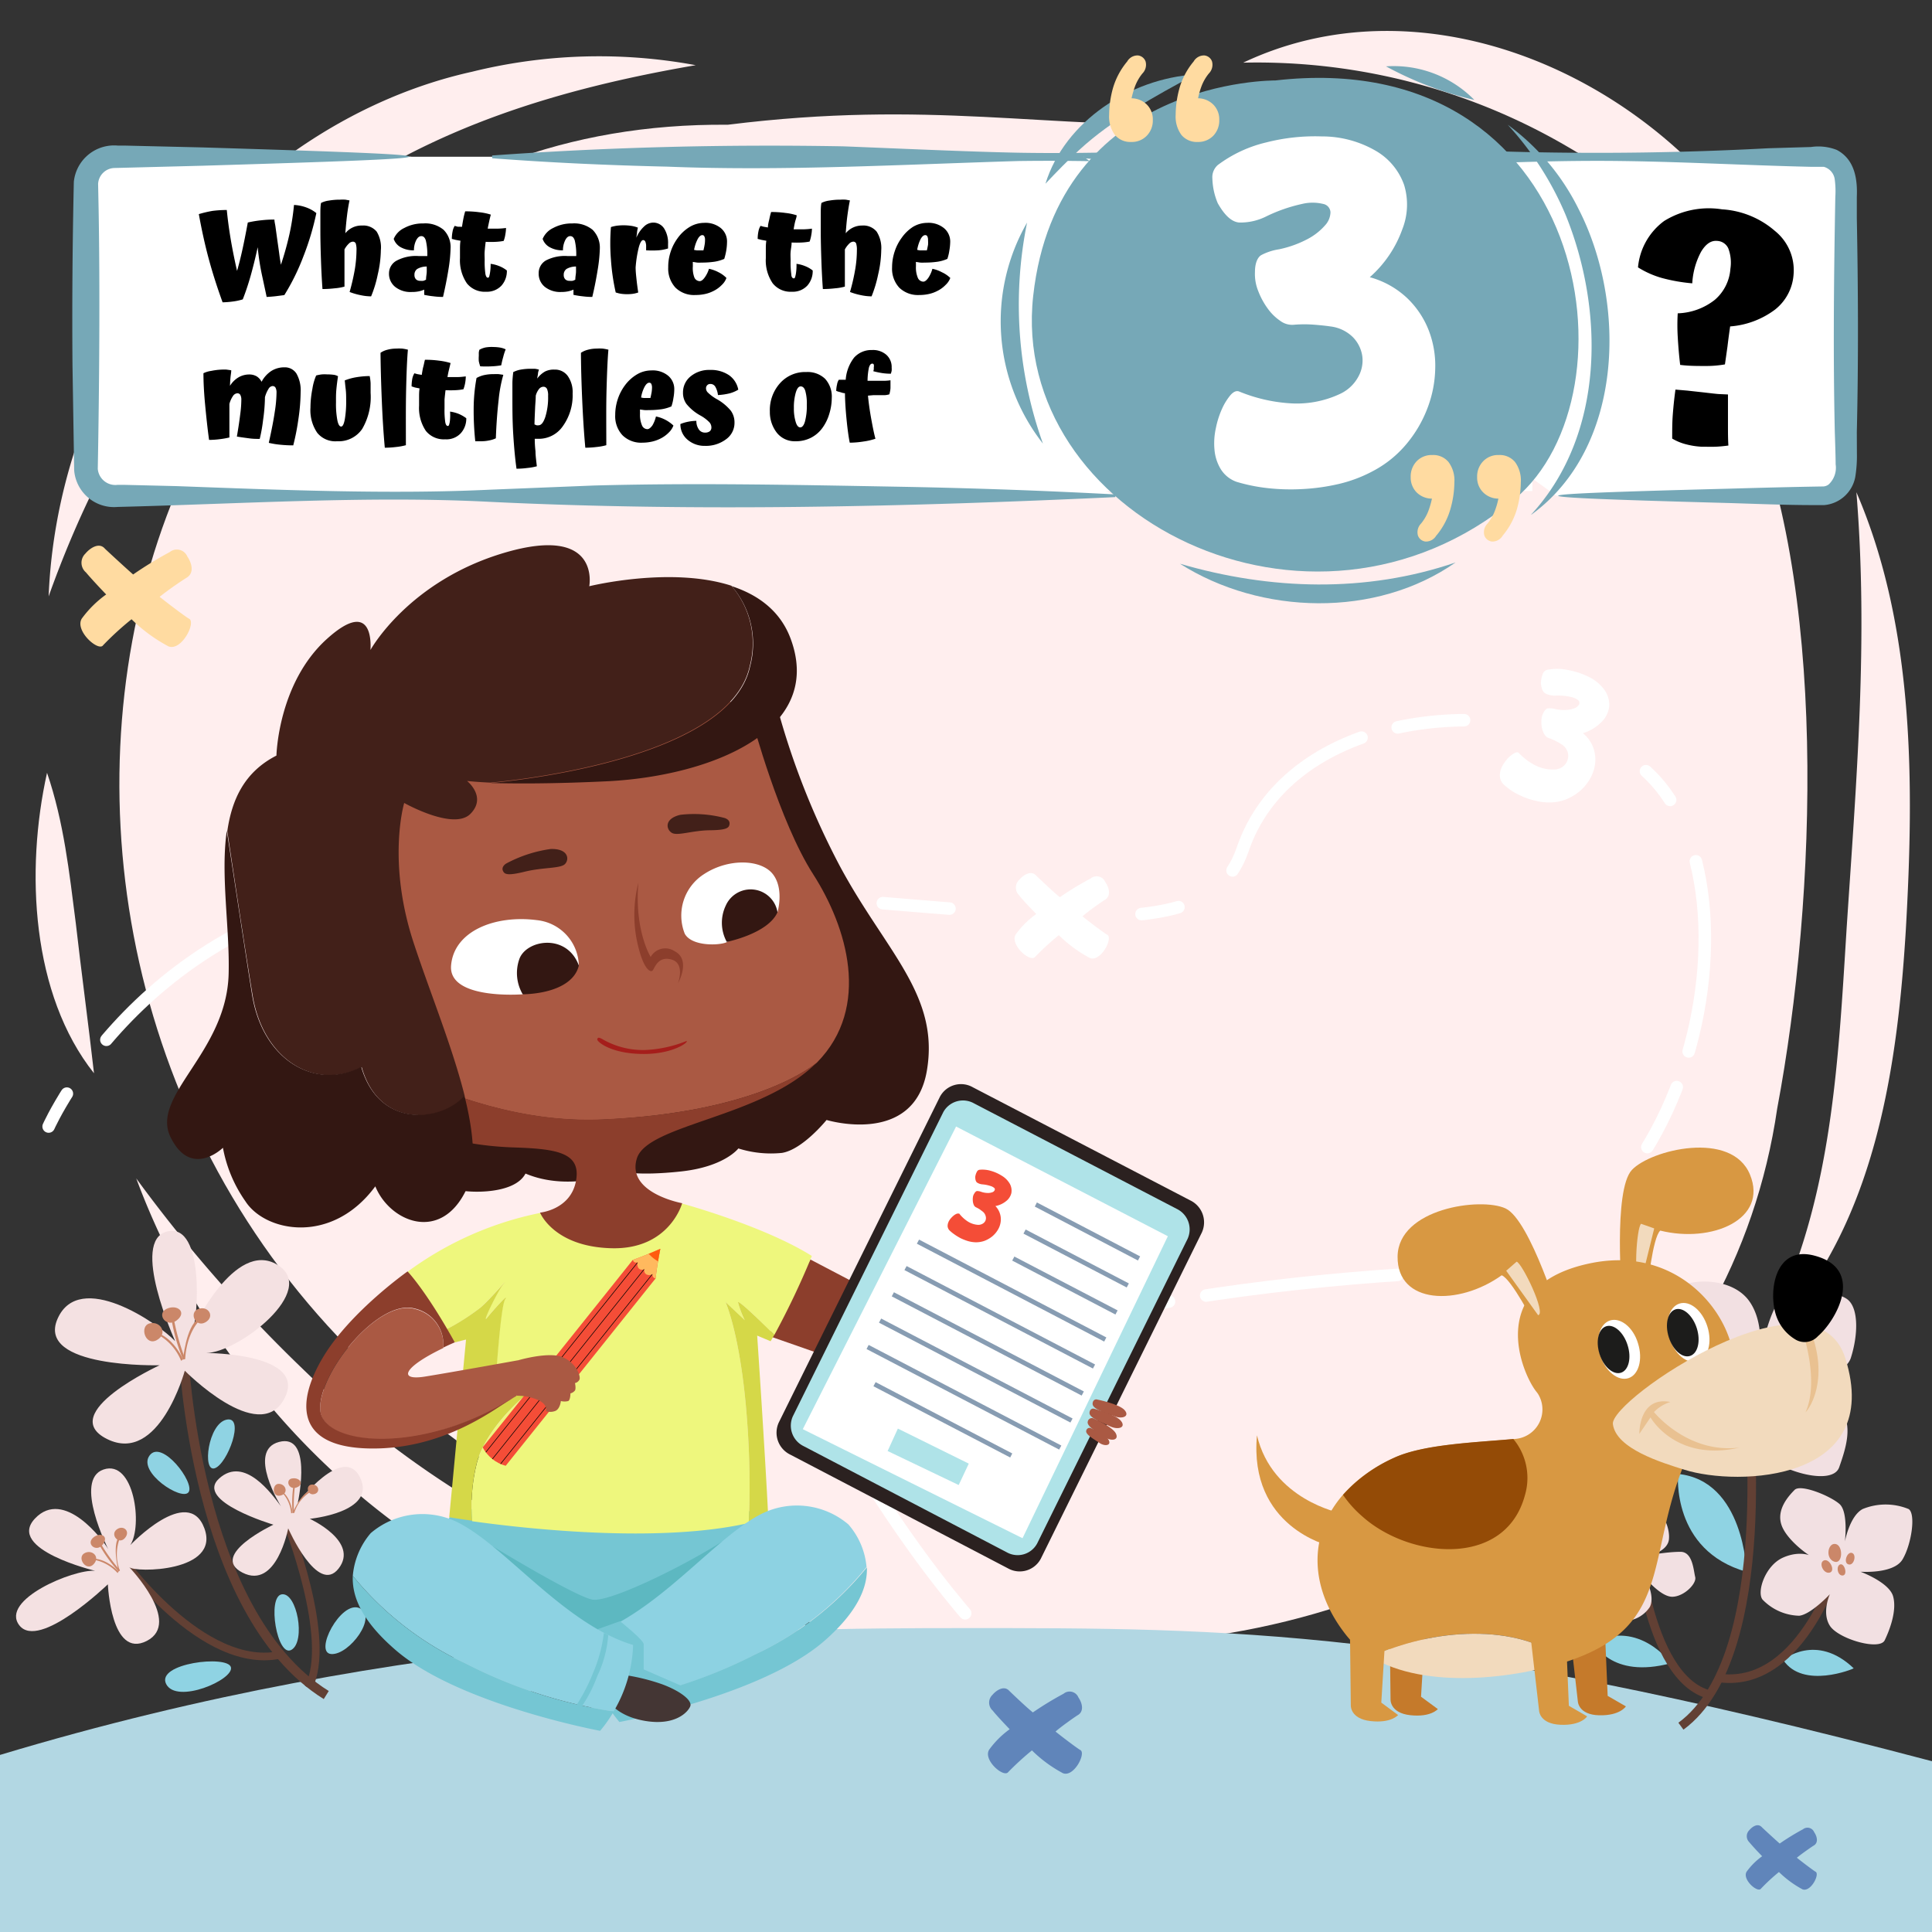
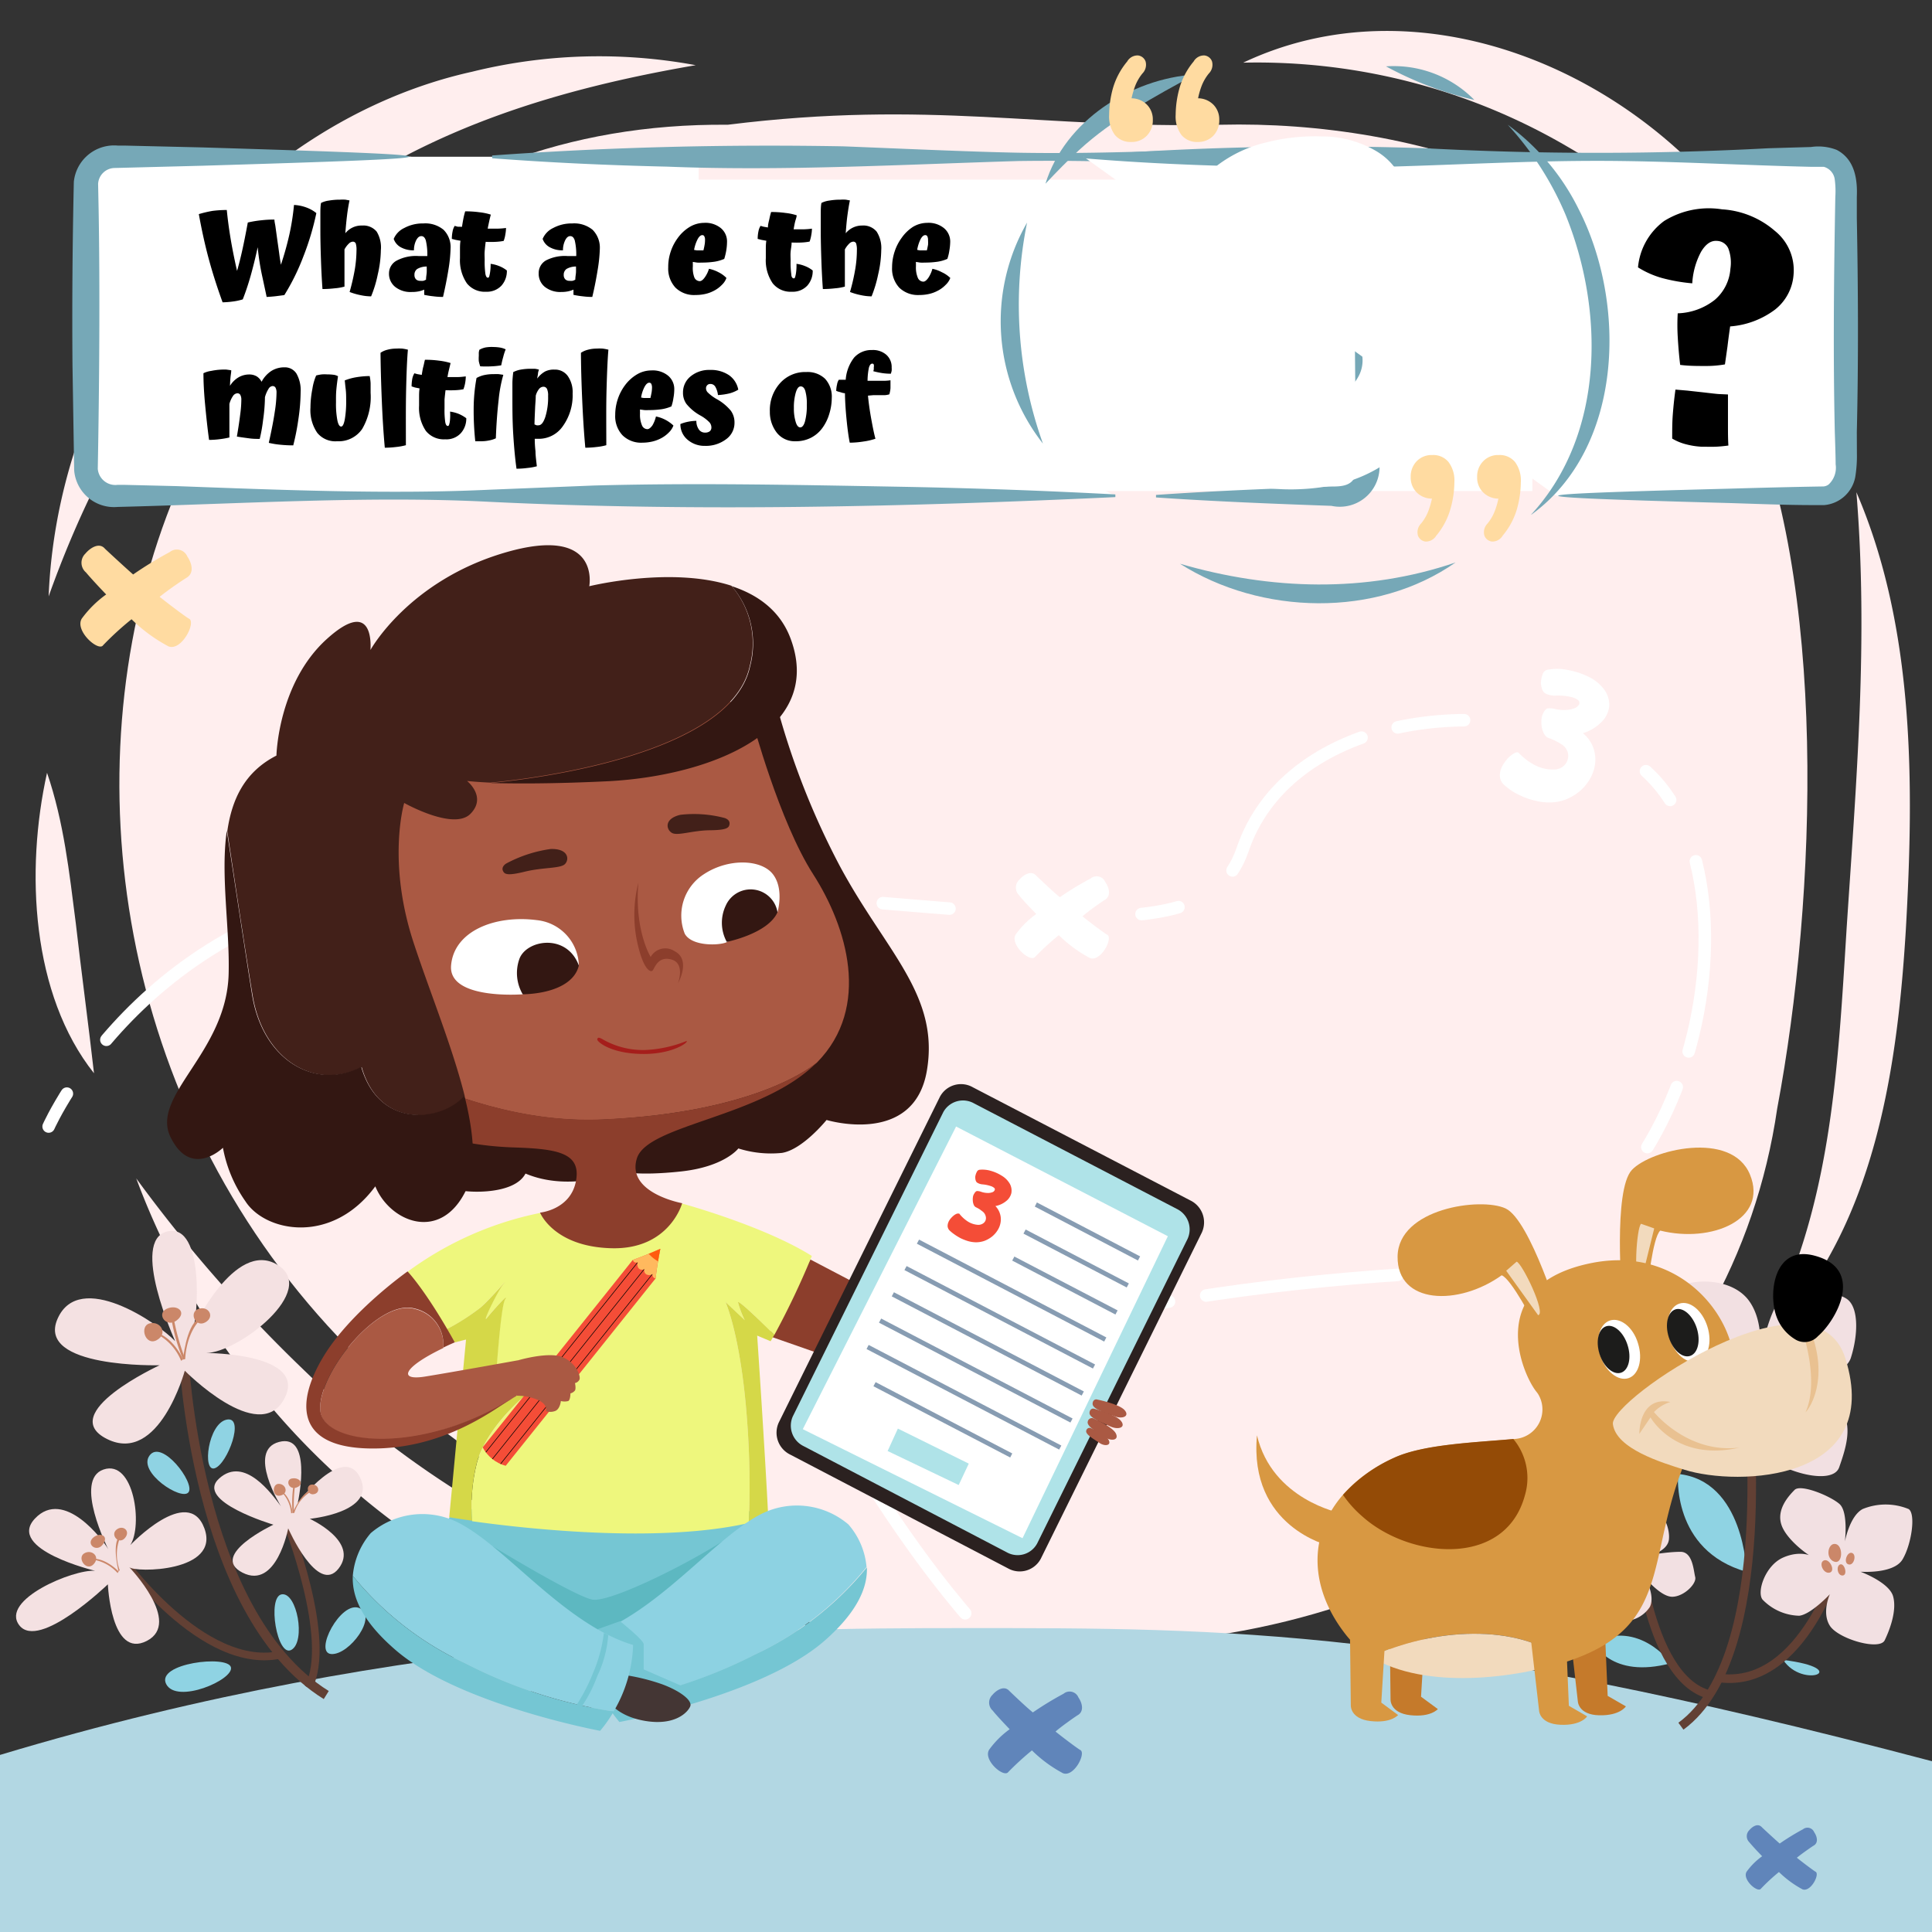
<svg xmlns="http://www.w3.org/2000/svg" viewBox="0 0 230 230">
  <rect x="0" y="0" width="230" height="230" fill="#333333" stroke="none" />
  <defs>
    <style>.cls-1,.cls-31,.cls-34,.cls-4,.cls-6,.cls-7{fill:none;}.cls-2{isolation:isolate;}.cls-3{fill:#fee;}.cls-4{stroke:#fff;stroke-linecap:round;stroke-linejoin:round;stroke-width:1.49px;stroke-dasharray:4.48 7.96 22.9;}.cls-5{fill:#b2d7e3;}.cls-34,.cls-6,.cls-7{stroke:#624034;}.cls-31,.cls-34,.cls-6,.cls-7{stroke-miterlimit:10;}.cls-6{stroke-width:0.91px;}.cls-7{stroke-width:1.13px;}.cls-8{fill:#f4e1e2;}.cls-9{fill:#cb8769;}.cls-10{fill:#8fd3e3;}.cls-11{fill:#ffdba1;}.cls-12{fill:#6085ba;}.cls-13{fill:#fff;}.cls-14{fill:#76a8b7;}.cls-15{fill:#331712;}.cls-16{fill:#75c6d3;}.cls-17{fill:#5db8c1;}.cls-18{fill:#8c3e2c;}.cls-19{fill:#eef77d;}.cls-20{fill:#d5d848;}.cls-21{fill:#aa5943;}.cls-22{fill:#422019;}.cls-23{fill:#a51e1b;}.cls-24{fill:#8dd2e2;}.cls-25{fill:#443634;}.cls-26{fill:#2b2120;}.cls-27{fill:#afe3e8;}.cls-28{fill:#879cb2;}.cls-29{fill:#f44d37;}.cls-30{clip-path:url(#clip-path);}.cls-31{stroke:#000;stroke-width:0.07px;}.cls-32{fill:#ffb95e;}.cls-33{fill:#ff5b0f;}.cls-34{stroke-width:1.02px;}.cls-35{fill:#f2e0e2;}.cls-36{fill:#c57a2b;}.cls-37{fill:#d89842;}.cls-38{fill:#f2dabd;}.cls-39{fill:#944b06;}.cls-40{fill:#1c1c1b;}.cls-41{fill:#e9c191;mix-blend-mode:multiply;}</style>
    <clipPath id="clip-path">
      <path id="SVGID" class="cls-1" d="M75.32,150c1-.36,2.11-.8,3.29-1.33-.25,1.27-.44,2.45-.56,3.52-3.18,4-14.68,18.35-17.85,22.31a4.41,4.41,0,0,1-2.74-2.2C60.63,168.37,72.14,154,75.32,150Z" />
    </clipPath>
  </defs>
  <g class="cls-2">
    <g id="Слой_1" data-name="Слой 1">
      <path class="cls-3" d="M86.64,14.85c24.08-3,37.52.5,58.66,0,23.08-.56,52.08,7.74,62.17,31.92,10.2,22.31,8.84,60,4.1,85.21-5.13,35.26-35.39,60.74-74.33,63.52-27.7,6.63-61.36-7-86.22-26.56C-11.8,120,9.53,14.16,86.64,14.85Z" />
      <path class="cls-3" d="M5.79,71C12.4,52.43,22.94,36,38,24.94,51.45,15.06,66.8,10.52,82.82,7.76a63,63,0,0,0-26.62.78C29.35,14.49,7,41.05,5.79,71Z" />
      <path class="cls-3" d="M11.19,127.77c-.61-5.41-1.56-12.51-2.17-17.89-.77-6-1.41-12-3.42-17.88C3,103.69,3.75,118.4,11.19,127.77Z" />
      <path class="cls-3" d="M113.72,195.09A113.33,113.33,0,0,1,36,162.93a173.08,173.08,0,0,1-19.78-22.64,89.71,89.71,0,0,0,15.89,27c20,23.77,52.43,36.58,81.64,27.82Z" />
      <path class="cls-3" d="M221,58.6c1.43,17.51,0,34.28-1.15,51.71-1.08,17.26-1.82,34.11-10.21,49.46a38.19,38.19,0,0,0,8.11-10.18c6.49-11.59,8.33-25.77,9.13-38.82,1-17.38,1.06-36.11-5.88-52.17Z" />
      <path class="cls-3" d="M148,7.46a73.23,73.23,0,0,1,38.6,10c11.92,6.9,21.67,16.7,30.06,28.47a53.34,53.34,0,0,0-9.9-20.47C193.12,7.57,168.32-2.15,148,7.46Z" />
      <path class="cls-4" d="M5.79,134.11s12.87-29,47.91-29c61.63,0,89.05,11.23,94.24-4S175.28,82,192.09,89.31c20.12,8.8,11.46,60.86-19,62.1S93.27,160.46,104,177.14s17.87,22,17.87,22" />
      <path class="cls-5" d="M230,209.67c-60.41-15.95-83.65-15.85-115.31-15.85-24.88,0-65.92.41-114.69,15.1V230H230Z" />
      <path class="cls-6" d="M34.12,181.2s5.58,13.93,2.6,19.71" />
      <path class="cls-6" d="M14.22,185.14s9.94,14.13,19.41,11.8" />
      <path class="cls-7" d="M21.84,161s1.27,31,17,40.79" />
      <path class="cls-8" d="M19,162.53S4.25,162.92,6.85,157s12,.54,14,2.66c0,0-5.44-12-.93-13.06s3.63,10.75,3,11.68c0,0,5-10.75,10.07-7.73s-4.67,10.5-8.43,10.52c0,0,12.28,0,9.25,5.51S22,163.18,22,163.18s-3.05,11.2-9.24,8.14S19,162.53,19,162.53Z" />
      <path class="cls-9" d="M23.63,155.82c1.18-.41,2,.93.82,1.6S22.44,156.22,23.63,155.82Z" />
      <path class="cls-9" d="M19.82,155.82c1.24-.6,2.49.37,1.24,1.35S18.58,156.43,19.82,155.82Z" />
      <path class="cls-9" d="M17.84,157.54c1.3-.3,2.19,1.25.82,2S16.55,157.83,17.84,157.54Z" />
      <path class="cls-9" d="M18.17,158.57A6.28,6.28,0,0,1,21.56,162l.23-.17S20.52,158.86,18.17,158.57Z" />
      <path class="cls-9" d="M20.32,156.4a21.77,21.77,0,0,0,1.47,5.45l.25-.09a26.65,26.65,0,0,1-1.48-5.54Z" />
      <path class="cls-9" d="M21.79,161.85S22.13,158,23.6,157l.23.12s-1.57,1.34-1.79,4.66Z" />
      <path class="cls-8" d="M11.32,187S.7,184.45,4.16,180.78s8.16,2.61,8.73,3.66c0,0-4.19-8.28-.56-9.5s4.69,6.71,3.18,9c0,0,6.88-7.25,8.82-2s-8.28,5.29-8.94,4.63c0,0,6.34,6.6,2.08,8.78s-4.63-6.74-4.63-6.74-8.2,7.91-10.54,4.88S8.76,186.79,11.32,187Z" />
      <path class="cls-9" d="M13.87,182.1c.77-.62,1.72.16,1,1S13.09,182.72,13.87,182.1Z" />
      <path class="cls-9" d="M11,183.14c.76-.79,2-.4,1.29.66S10.28,183.92,11,183.14Z" />
      <path class="cls-9" d="M10,184.94c.88-.57,2,.35,1.15,1.27S9.15,185.51,10,184.94Z" />
      <path class="cls-9" d="M10.55,185.62A4.94,4.94,0,0,1,14,187.27l.12-.19S12.38,185.2,10.55,185.62Z" />
-       <path class="cls-9" d="M11.56,183.43a17.08,17.08,0,0,0,2.56,3.65l.17-.13a20.56,20.56,0,0,1-2.59-3.72Z" />
      <path class="cls-9" d="M14.12,187.08s-.77-2.92,0-4.1l.2,0a5.41,5.41,0,0,0-.07,3.95Z" />
      <path class="cls-8" d="M32.55,181.51S23.09,178.7,26.1,176s6.28,1.88,7.34,3.31c0,0-4.1-6.63-.22-7.65s2.4,6.48,2.23,7.26c0,0,5.46-7.14,7.43-3s-6,4.89-6,4.89,5.92,2.71,3.43,5.92-6-4.78-6-4.78-1.39,7.34-5.44,5.27S32.55,181.51,32.55,181.51Z" />
      <path class="cls-9" d="M37.17,176.73c.82,0,1,1,.19,1.15S36.35,176.74,37.17,176.73Z" />
      <path class="cls-9" d="M34.81,176c.89-.13,1.47.72.5,1.08S33.92,176.1,34.81,176Z" />
      <path class="cls-9" d="M33.24,176.65c.87.07,1.11,1.21.11,1.4S32.38,176.57,33.24,176.65Z" />
      <path class="cls-9" d="M33.24,177.35a4.07,4.07,0,0,1,1.42,2.81l.17-.06S34.64,178,33.24,177.35Z" />
      <path class="cls-9" d="M35,176.43a14.47,14.47,0,0,0-.17,3.67H35a17.61,17.61,0,0,1,.19-3.73Z" />
      <path class="cls-9" d="M34.83,180.1s1-2.29,2.09-2.65l.12.11a4.45,4.45,0,0,0-2,2.54Z" />
      <path class="cls-10" d="M19.78,200.48c1.25,2.44,8.09-.51,7.71-2S18.53,198,19.78,200.48Z" />
      <path class="cls-10" d="M42.79,191.44c2.23.94-1.18,5.59-3.34,5.47S40.57,190.49,42.79,191.44Z" />
      <path class="cls-10" d="M17.8,173.28c1.45-2,5.44,3.25,4.65,4.36S16.34,175.26,17.8,173.28Z" />
      <path class="cls-10" d="M27,169c2.19-.42.09,5.27-1.43,5.79S24.76,169.44,27,169Z" />
      <path class="cls-10" d="M33.55,189.8c1.8-.25,2.87,5.57,1.16,6.6S31.76,190.05,33.55,189.8Z" />
      <path class="cls-11" d="M9.73,73.65a12.83,12.83,0,0,1,2.91-2.88c-1.3-1.35-2.27-2.45-2.4-2.62a1.51,1.51,0,0,1-.07-2.25c.51-.62,1.63-1.41,2.33-.57.51.48,2.49,2.31,3.35,3.06a46.38,46.38,0,0,1,4.36-2.67,1.35,1.35,0,0,1,2.09.53c.49.71.86,1.87,0,2.47A39.86,39.86,0,0,0,19,71.05c1.81,1.43,3.37,2.56,3.5,2.6.88.42-.88,3.9-2.44,3.3a18.85,18.85,0,0,1-4.4-3.23,35.6,35.6,0,0,0-3.39,3.1C11.73,77.61,8.87,75.1,9.73,73.65Z" />
      <path class="cls-12" d="M117.76,208.29a10.82,10.82,0,0,1,2.44-2.43c-1.09-1.13-1.91-2.05-2-2.2a1.27,1.27,0,0,1-.05-1.89c.42-.51,1.37-1.18,2-.48.42.41,2.09,2,2.81,2.57a39.77,39.77,0,0,1,3.66-2.23,1.13,1.13,0,0,1,1.76.44c.41.59.72,1.57,0,2.07-.28.15-2.16,1.48-2.72,2,1.52,1.21,2.83,2.15,2.94,2.19.74.35-.74,3.27-2.05,2.77a15.8,15.8,0,0,1-3.7-2.72,33.66,33.66,0,0,0-2.85,2.61C119.44,211.62,117,209.51,117.76,208.29Z" />
      <path class="cls-13" d="M120.92,111.24a10.82,10.82,0,0,1,2.44-2.43c-1.09-1.13-1.9-2-2-2.2a1.27,1.27,0,0,1,0-1.89c.42-.51,1.37-1.18,2-.48.43.41,2.09,2,2.81,2.57a37,37,0,0,1,3.67-2.23,1.12,1.12,0,0,1,1.75.44c.41.59.73,1.57,0,2.07-.28.15-2.17,1.48-2.72,2,1.51,1.21,2.83,2.15,2.94,2.19.74.35-.74,3.27-2.06,2.77a16,16,0,0,1-3.7-2.72,33.66,33.66,0,0,0-2.85,2.61C122.6,114.57,120.2,112.46,120.92,111.24Z" />
      <path class="cls-12" d="M207.93,222.82a8.08,8.08,0,0,1,1.85-1.84c-.83-.85-1.44-1.55-1.53-1.67a1,1,0,0,1,0-1.43c.32-.39,1-.89,1.49-.36.32.31,1.58,1.47,2.13,1.95a28.64,28.64,0,0,1,2.77-1.7.86.86,0,0,1,1.33.34c.31.45.55,1.19,0,1.57-.21.11-1.64,1.12-2.06,1.48,1.15.91,2.14,1.63,2.22,1.66.56.26-.56,2.48-1.55,2.1a12.39,12.39,0,0,1-2.8-2.06,22.43,22.43,0,0,0-2.16,2C209.21,225.34,207.38,223.74,207.93,222.82Z" />
      <rect class="cls-13" x="11.97" y="21.38" width="170.46" height="37.07" />
      <rect class="cls-13" x="14.76" y="18.66" width="68.42" height="37.33" />
-       <path class="cls-13" d="M58.59,18.66H159.67a3.3,3.3,0,0,1,3.18,3.4V55.63a3.3,3.3,0,0,1-3.18,3.4H137.59" />
      <path class="cls-14" d="M58.59,18.51c13.91-1,27.83-1.34,41.77-1.09,6.23.24,14.75.64,20.88.76,12.15.22,24.39-.6,36.54-.83l1.31,0a4.71,4.71,0,0,1,5.12,4c.13,1,.07,3.11.11,4.12.18,9.52.14,19.2-.09,28.71l0,1.31a4.73,4.73,0,0,1-5.73,4.73c-7-.25-13.92-.52-20.88-1v-.3c7-.49,13.92-.76,20.88-1,1.3,0,2.54-.08,2.94-1.52a11.2,11.2,0,0,0,.06-2.18c-.23-9.51-.28-19.19-.1-28.71l0-2.61v-.65A2,2,0,0,0,159.71,20c-.37,0-1.53,0-1.93,0-12.15-.23-24.39-1-36.54-.83-13.7.41-28.07,1.22-41.77.67-7-.16-13.92-.47-20.88-1v-.3Z" />
      <path class="cls-13" d="M129,18.66h88c1.5,0,2.73,1.53,2.73,3.4V55.63c0,1.87-1.23,3.4-2.73,3.4H185.29" />
      <path class="cls-14" d="M129,18.52a369.44,369.44,0,0,1,40.75-.87,382,382,0,0,0,40.75,0l5.1-.15a6,6,0,0,1,3.07.35c2.13,1.12,2.47,3.47,2.38,5.57l0,2.55c.16,8.44.2,17,0,25.47L221.06,54a15.57,15.57,0,0,1-.2,2.81,4.12,4.12,0,0,1-3.69,3.32h-1.31c-3.4,0-6.79-.15-10.19-.25-26.88-.73-26.91-1,0-1.7,3.8-.11,7.62-.21,11.42-.27a1.18,1.18,0,0,0,.6-.23,2.72,2.72,0,0,0,.84-2.4c0-.77-.07-3-.1-3.82-.21-9.28-.11-18.73.06-28a10.53,10.53,0,0,0-.08-2.18,1.79,1.79,0,0,0-1.29-1.42h-.23l-1.27,0c-8.45-.19-17.05-.71-25.47-.71-13.59,0-27.17,1.24-40.76.69-6.79-.14-13.58-.43-20.37-1v-.28Z" />
      <path class="cls-13" d="M132.77,59H13.53a3.37,3.37,0,0,1-3.31-3.4V22.06a3.37,3.37,0,0,1,3.31-3.4h35.4" />
      <path class="cls-14" d="M132.77,59.18c-24.71,1.15-49.78,1.76-74.53.56C43.87,59,28.4,60,14,60.35A4.76,4.76,0,0,1,8.83,56L8.63,43.5c-.06-7.12,0-14.72.16-21.86A4.82,4.82,0,0,1,14,17.33l.77,0,9.32.22c32.89,1,32.78,1.19,0,2.18L13.61,20a2,2,0,0,0-1.93,1.89l.06,3c.17,9.58.08,21.28-.1,30.93A2.1,2.1,0,0,0,14,57.72l.78,0,6.21.15c12,.44,25.29,1,37.26.43l12.43-.5c12.42-.34,24.84-.06,37.26.16q12.42.24,24.84.9v.3Z" />
      <path d="M30.68,29.43c-.28,1.28-.56,2.41-.84,3.4s-.59,1.92-.94,2.81a6.79,6.79,0,0,1-1.15.25,10.7,10.7,0,0,1-1.25.1c-.64-1.76-1.2-3.5-1.66-5.21s-.84-3.47-1.17-5.29a13.81,13.81,0,0,1,1.6-.38A13.28,13.28,0,0,1,27,25q.15,1.57.45,3.39c.2,1.2.46,2.49.77,3.86.23-.78.43-1.6.62-2.45s.41-1.95.66-3.31a12.92,12.92,0,0,1,1.65-.27,12.59,12.59,0,0,1,1.52-.08c0,.25.08.53.12.82l.18,1.3c.12.87.22,1.53.28,2s.13.87.19,1.26a36.2,36.2,0,0,0,1-3.56A28.49,28.49,0,0,0,35,24.4a4.92,4.92,0,0,1,1.47.3,4.07,4.07,0,0,1,1.19.67,32,32,0,0,1-1.54,5.15,26.4,26.4,0,0,1-2.27,4.61l-1,.13q-.51.06-1.11.09c0-.05-.17-.82-.49-2.31A28.4,28.4,0,0,1,30.68,29.43Z" />
      <path d="M45.34,29.78a13.43,13.43,0,0,1-.37,2.9,13.94,13.94,0,0,1-.79,2.6,6,6,0,0,1-1.24-.14,7.78,7.78,0,0,1-1.32-.38,26,26,0,0,0,.62-2.69,14.86,14.86,0,0,0,.2-2.27,2.46,2.46,0,0,0-.09-.82.37.37,0,0,0-.36-.21.74.74,0,0,0-.46.23,2.69,2.69,0,0,0-.52.69c0,.39,0,.82,0,1.27s0,1,0,1.5v.81c0,.27,0,.56,0,.85a6,6,0,0,1-1.14.2,13.16,13.16,0,0,1-1.48.09c-.08-1.12-.14-2.29-.18-3.49s-.07-2.34-.07-3.38c0-.83,0-1.51,0-2s0-1,.08-1.38a2.87,2.87,0,0,1,.92-.28,7.81,7.81,0,0,1,1.34-.11,5.6,5.6,0,0,1,.64,0l.49.09c-.11.51-.21,1.09-.29,1.74s-.15,1.37-.21,2.17a2.46,2.46,0,0,1,2-.92,2.06,2.06,0,0,1,1.73.72A3.61,3.61,0,0,1,45.34,29.78Z" />
      <path d="M53.64,29.56a18,18,0,0,1-.25,2.51c-.17,1.06-.39,2.16-.65,3.28a8.66,8.66,0,0,1-1.1-.07,10.42,10.42,0,0,1-1.14-.18c0-.17,0-.29,0-.38s0-.17,0-.24a3.28,3.28,0,0,1-.67.21,3.94,3.94,0,0,1-.79.07,2.94,2.94,0,0,1-2-.61,2,2,0,0,1-.73-1.63A1.72,1.72,0,0,1,47.27,31a4.89,4.89,0,0,1,2.54-.52h1.06a7.23,7.23,0,0,0-.18-1.87c-.11-.33-.28-.5-.53-.5s-.43.16-.61.48a2.67,2.67,0,0,0-.27,1.21,3.1,3.1,0,0,1-1.56-.36,1.8,1.8,0,0,1-.85-1,2.53,2.53,0,0,1,1.26-1.3,4.62,4.62,0,0,1,2.27-.54,3.4,3.4,0,0,1,2.41.76A2.91,2.91,0,0,1,53.64,29.56Zm-4.3,3.17a.73.73,0,0,0,.18.52.69.69,0,0,0,.51.18,2,2,0,0,0,.37,0,1.73,1.73,0,0,0,.32-.14c0-.34.07-.63.08-.88s0-.48,0-.68a2.23,2.23,0,0,0-1.13.29A.82.82,0,0,0,49.34,32.73Z" />
      <path d="M58.41,31.41a4,4,0,0,1,1,.26,3.52,3.52,0,0,1,.93.53A2.59,2.59,0,0,1,59.7,34a2.36,2.36,0,0,1-1.83.73,2.72,2.72,0,0,1-2.29-1,4.89,4.89,0,0,1-.82-3c0-.31,0-.64,0-1s0-.69.06-1.07l-.56-.1-.47-.12a4.26,4.26,0,0,1,.09-.89,1.86,1.86,0,0,1,.25-.66l.36.1L55,27q.09-.6.18-1.05c.06-.29.13-.56.2-.79a12.08,12.08,0,0,1,1.71.11,6.9,6.9,0,0,1,1.34.28c-.06.24-.13.5-.19.79s-.13.58-.18.88c.41,0,.8,0,1.18,0a8.82,8.82,0,0,0,1-.08,4.58,4.58,0,0,1-.08.77,3.47,3.47,0,0,1-.2.77,6.41,6.41,0,0,1-.94.11,11.81,11.81,0,0,1-1.2,0c-.05.38-.09.75-.12,1.12s0,.72,0,1.05a10,10,0,0,0,.09,1.67c.06.28.15.43.29.43s.17-.15.23-.45A6.08,6.08,0,0,0,58.41,31.41Z" />
      <path d="M71.41,29.56a18,18,0,0,1-.25,2.51c-.17,1.06-.38,2.16-.65,3.28a8.66,8.66,0,0,1-1.1-.07,10.42,10.42,0,0,1-1.14-.18c0-.17,0-.29,0-.38s0-.17,0-.24a3.28,3.28,0,0,1-.67.21,3.94,3.94,0,0,1-.79.07,2.94,2.94,0,0,1-1.95-.61,2,2,0,0,1-.73-1.63A1.72,1.72,0,0,1,65,31a4.89,4.89,0,0,1,2.54-.52h1.06a7.23,7.23,0,0,0-.18-1.87c-.11-.33-.28-.5-.53-.5s-.43.16-.6.48a2.67,2.67,0,0,0-.27,1.21,3.05,3.05,0,0,1-1.56-.36,1.78,1.78,0,0,1-.86-1,2.53,2.53,0,0,1,1.26-1.3,4.62,4.62,0,0,1,2.27-.54,3.44,3.44,0,0,1,2.42.76A3,3,0,0,1,71.41,29.56Zm-4.3,3.17a.73.73,0,0,0,.18.52.69.69,0,0,0,.51.18,2,2,0,0,0,.37,0,1.48,1.48,0,0,0,.32-.14c0-.34.07-.63.08-.88s0-.48,0-.68a2.23,2.23,0,0,0-1.13.29A.84.84,0,0,0,67.11,32.73Z" />
-       <path d="M75.67,31.83c0,.48.06,1,.11,1.47s.12,1,.2,1.52a3.4,3.4,0,0,1-.82.18,5.56,5.56,0,0,1-1,0,4,4,0,0,1-.5-.08l-.36-.1a25.37,25.37,0,0,1-.57-3.92,24.24,24.24,0,0,1,0-3.87,4.79,4.79,0,0,1,.7-.16,7,7,0,0,1,.81-.05,6.76,6.76,0,0,1,.93.07,3.72,3.72,0,0,1,.77.21,4.83,4.83,0,0,0-.1.52c0,.2-.06.42-.08.67a3.78,3.78,0,0,1,.9-1.31,1.6,1.6,0,0,1,1.08-.48,1.54,1.54,0,0,1,1.31.68,3.21,3.21,0,0,1,.48,1.88v.32c0,.07,0,.14,0,.2a5.24,5.24,0,0,1-1.14.22,11.91,11.91,0,0,1-1.47,0c0-.15,0-.25,0-.3s0-.1,0-.15a1.41,1.41,0,0,0-.09-.57.29.29,0,0,0-.26-.2c-.19,0-.36.29-.52.85A14.23,14.23,0,0,0,75.67,31.83Z" />
      <path d="M84.4,32a4.25,4.25,0,0,1,1.14.41,3.45,3.45,0,0,1,.94.68,2.1,2.1,0,0,1-.54.82,3.58,3.58,0,0,1-1,.73,4.1,4.1,0,0,1-1,.36,5.34,5.34,0,0,1-1.15.12,3.16,3.16,0,0,1-2.38-.88,3.34,3.34,0,0,1-.86-2.41A5.69,5.69,0,0,1,79.83,30a5.79,5.79,0,0,1,.85-1.66A4.85,4.85,0,0,1,82.13,27a3.4,3.4,0,0,1,1.69-.47,2.9,2.9,0,0,1,2,.63,2.06,2.06,0,0,1,.73,1.66,6.53,6.53,0,0,1-.09,1,7.82,7.82,0,0,1-.24,1,4.81,4.81,0,0,1-1.12.33,10.43,10.43,0,0,1-1.59.11,4.41,4.41,0,0,1-.52,0l-.51-.08a1.27,1.27,0,0,0,0,.2v.33A3.21,3.21,0,0,0,82.65,33a.71.71,0,0,0,.65.47c.19,0,.39-.15.61-.46A3.44,3.44,0,0,0,84.4,32Zm-1.77-2.25.34.06.29,0h.27l.21,0c.06-.24.11-.46.14-.66a2.9,2.9,0,0,0,.05-.56.86.86,0,0,0-.08-.45.25.25,0,0,0-.24-.15c-.19,0-.38.16-.55.47A4.51,4.51,0,0,0,82.63,29.74Z" />
      <path d="M94.82,31.41a4,4,0,0,1,1,.26,3.52,3.52,0,0,1,.93.53A2.59,2.59,0,0,1,96.11,34a2.36,2.36,0,0,1-1.83.73,2.72,2.72,0,0,1-2.29-1,4.83,4.83,0,0,1-.82-3c0-.31,0-.64,0-1s0-.69.06-1.07l-.56-.1-.47-.12a4.26,4.26,0,0,1,.09-.89,1.86,1.86,0,0,1,.25-.66l.36.1.52.09c0-.4.12-.75.18-1.05s.13-.56.2-.79a11.84,11.84,0,0,1,1.7.11,6.58,6.58,0,0,1,1.34.28c0,.24-.12.5-.19.79s-.12.58-.17.88c.41,0,.8,0,1.18,0a9,9,0,0,0,1-.08,4.58,4.58,0,0,1-.08.77,4.12,4.12,0,0,1-.2.77,6.59,6.59,0,0,1-.94.11,11.81,11.81,0,0,1-1.2,0c0,.38-.09.75-.12,1.12s0,.72,0,1.05a10,10,0,0,0,.09,1.67c0,.28.15.43.29.43s.16-.15.23-.45A6.08,6.08,0,0,0,94.82,31.41Z" />
      <path d="M104.91,29.78a13.43,13.43,0,0,1-.37,2.9,14.86,14.86,0,0,1-.78,2.6,6.14,6.14,0,0,1-1.25-.14,7.78,7.78,0,0,1-1.32-.38,23.67,23.67,0,0,0,.62-2.69,13.69,13.69,0,0,0,.2-2.27,2.46,2.46,0,0,0-.09-.82.36.36,0,0,0-.36-.21.74.74,0,0,0-.46.23,2.94,2.94,0,0,0-.52.69c0,.39,0,.82,0,1.27s0,1,0,1.5c0,.27,0,.53,0,.81s0,.56,0,.85a6,6,0,0,1-1.14.2,13.16,13.16,0,0,1-1.48.09c-.08-1.12-.14-2.29-.18-3.49s-.07-2.34-.07-3.38c0-.83,0-1.51,0-2s0-1,.08-1.38a2.87,2.87,0,0,1,.92-.28,7.9,7.9,0,0,1,1.34-.11,5.48,5.48,0,0,1,.64,0l.49.09c-.11.51-.2,1.09-.29,1.74s-.15,1.37-.21,2.17a2.53,2.53,0,0,1,.89-.69,2.49,2.49,0,0,1,1.06-.23,2.05,2.05,0,0,1,1.73.72A3.61,3.61,0,0,1,104.91,29.78Z" />
      <path d="M111,32a4.07,4.07,0,0,1,1.13.41,3.51,3.51,0,0,1,1,.68,2.14,2.14,0,0,1-.55.82,3.58,3.58,0,0,1-1,.73,4.1,4.1,0,0,1-1,.36,5.24,5.24,0,0,1-1.14.12,3.19,3.19,0,0,1-2.39-.88,3.33,3.33,0,0,1-.85-2.41,6,6,0,0,1,.3-1.87,5.79,5.79,0,0,1,.85-1.66A4.88,4.88,0,0,1,108.7,27a3.34,3.34,0,0,1,1.68-.47,2.9,2.9,0,0,1,2,.63,2.07,2.07,0,0,1,.74,1.66,6.62,6.62,0,0,1-.1,1,5.41,5.41,0,0,1-.24,1,4.67,4.67,0,0,1-1.12.33,10.43,10.43,0,0,1-1.59.11,4.41,4.41,0,0,1-.52,0l-.51-.08a1.27,1.27,0,0,0,0,.2v.33a3.21,3.21,0,0,0,.22,1.35.73.73,0,0,0,.66.47c.18,0,.38-.15.6-.46A3.72,3.72,0,0,0,111,32Zm-1.78-2.25a2.14,2.14,0,0,0,.35.06l.28,0h.27l.22,0c.06-.24.1-.46.14-.66a4,4,0,0,0,0-.56,1,1,0,0,0-.08-.45.27.27,0,0,0-.25-.15c-.19,0-.38.16-.55.47A4.51,4.51,0,0,0,109.19,29.74Z" />
      <path d="M35.79,46.67a23,23,0,0,1-.27,3.25,27.88,27.88,0,0,1-.61,3.1,15.09,15.09,0,0,1-1.57-.08A9.8,9.8,0,0,1,32,52.72c.34-1.54.58-2.77.71-3.69a15.47,15.47,0,0,0,.21-2.27,1.24,1.24,0,0,0-.12-.61.39.39,0,0,0-.36-.19.61.61,0,0,0-.47.33,3.63,3.63,0,0,0-.43,1v.11A20.42,20.42,0,0,1,31.32,50a18.12,18.12,0,0,1-.4,2.25c-.37,0-.77,0-1.21-.06s-.94-.12-1.51-.22c.19-1.09.32-2,.4-2.66a13.41,13.41,0,0,0,.13-1.69,1.24,1.24,0,0,0-.12-.61.4.4,0,0,0-.37-.19.69.69,0,0,0-.51.33,3.06,3.06,0,0,0-.42.94c0,.78,0,1.38,0,1.78v1.08c0,.07,0,.22,0,.47s0,.47,0,.66a9.84,9.84,0,0,1-1.12.2,10.28,10.28,0,0,1-1.3.09c-.19-1.37-.34-2.8-.48-4.29s-.19-2.7-.19-3.65a3.18,3.18,0,0,1,.95-.28A7.48,7.48,0,0,1,26.4,44a5.44,5.44,0,0,1,.57,0l.56.08c0,.26-.06.54-.09.85s-.05.63-.06,1a3,3,0,0,1,1-1,2.53,2.53,0,0,1,1.3-.35,1.73,1.73,0,0,1,.87.22,1.63,1.63,0,0,1,.59.65,3.51,3.51,0,0,1,1.15-1.28,2.87,2.87,0,0,1,1.56-.44,1.63,1.63,0,0,1,1.44.74A4,4,0,0,1,35.79,46.67Z" />
      <path d="M40.13,52.53a2.77,2.77,0,0,1-2.36-1,4.76,4.76,0,0,1-.81-3,11.83,11.83,0,0,1,.23-2.24,6.39,6.39,0,0,1,.45-1.59,5.1,5.1,0,0,1,.68-.13,4.84,4.84,0,0,1,.63,0,5.83,5.83,0,0,1,.79.05,1.44,1.44,0,0,1,.5.17c-.08.52-.15,1.06-.2,1.61S40,47.41,40,47.92a10.38,10.38,0,0,0,.16,2.1c.1.51.26.76.45.76s.33-.29.44-.87a12.47,12.47,0,0,0,.16-2.25c0-.44,0-.9-.06-1.37s-.08-.81-.11-1a6.51,6.51,0,0,1,1.37-.38,9.89,9.89,0,0,1,1.6-.14,5.67,5.67,0,0,1,.11.87c0,.35,0,.73,0,1.14a7.56,7.56,0,0,1-1,4.28A3.39,3.39,0,0,1,40.13,52.53Z" />
      <path d="M48.32,53a6.94,6.94,0,0,1-1.14.21,11.62,11.62,0,0,1-1.37.09q-.23-2.5-.36-5.7T45.3,42a2.51,2.51,0,0,1,.84-.37,4.08,4.08,0,0,1,1-.13,5.86,5.86,0,0,1,.75,0,5.28,5.28,0,0,1,.67.13c-.09,1-.16,2.55-.21,4.69S48.32,50.73,48.32,53Z" />
      <path d="M53.58,49a4.5,4.5,0,0,1,1,.26,4.24,4.24,0,0,1,.93.53,2.59,2.59,0,0,1-.66,1.79A2.33,2.33,0,0,1,53,52.3a2.74,2.74,0,0,1-2.3-1,4.89,4.89,0,0,1-.81-3c0-.31,0-.63,0-1s0-.69.06-1.06l-.55-.11L49,46a5.19,5.19,0,0,1,.08-.9,2.07,2.07,0,0,1,.25-.66l.36.1.52.09c.06-.4.12-.75.19-1s.12-.57.19-.8a11.89,11.89,0,0,1,1.71.11,7.53,7.53,0,0,1,1.34.28l-.19.79c-.07.29-.13.58-.18.88h1.18c.38,0,.71-.05,1-.08a4.46,4.46,0,0,1-.07.76,4.11,4.11,0,0,1-.21.77,6.26,6.26,0,0,1-.93.11,11.72,11.72,0,0,1-1.2,0q-.07.56-.12,1.11c0,.37,0,.72,0,1.05a10,10,0,0,0,.09,1.67c.06.29.16.43.3.43s.16-.15.23-.45A6.08,6.08,0,0,0,53.58,49Z" />
      <path d="M56.73,45a3.33,3.33,0,0,1,.92-.35,5.13,5.13,0,0,1,1.14-.11,5.52,5.52,0,0,1,.58,0l.55.08a16.39,16.39,0,0,0-.56,3q-.24,2.09-.33,4.56a3.2,3.2,0,0,1-.79.25,4.49,4.49,0,0,1-1,.1l-.38,0-.28,0a35,35,0,0,1-.19-4A20.41,20.41,0,0,1,56.73,45Zm2-3.69a5.12,5.12,0,0,1,.82.07,2.48,2.48,0,0,1,.65.21,6.41,6.41,0,0,0-.29.9,10.62,10.62,0,0,0-.24,1,8.58,8.58,0,0,1-1.11.12,12.5,12.5,0,0,1-1.39,0A4.61,4.61,0,0,1,57,43a4.46,4.46,0,0,1,0-.63c0-.16,0-.29,0-.41a2.55,2.55,0,0,1,.07-.32,2.48,2.48,0,0,1,.75-.28A4.45,4.45,0,0,1,58.76,41.31Z" />
      <path d="M63.66,52.23q0,.72.09,1.5c0,.52.09,1.11.16,1.78a6.77,6.77,0,0,1-1.12.2,10.28,10.28,0,0,1-1.3.09c-.16-1.11-.29-2.48-.39-4.09S61,48.59,61,47.22q0-.87,0-1.56c0-.46.05-.91.1-1.36A3.14,3.14,0,0,1,62,44a6.93,6.93,0,0,1,1.22-.1l.45,0a4.27,4.27,0,0,1,.49.1,2.64,2.64,0,0,0-.11.41c0,.17-.06.38-.1.66a3,3,0,0,1,.93-.84A2.3,2.3,0,0,1,66,44a1.87,1.87,0,0,1,1.59.76,3.33,3.33,0,0,1,.58,2.09A6.27,6.27,0,0,1,67,50.74a3.47,3.47,0,0,1-2.89,1.5h-.45Zm0-1.69.22.09a.91.91,0,0,0,.23,0c.32,0,.59-.33.81-1a7.81,7.81,0,0,0,.33-2.52,1.83,1.83,0,0,0-.13-.81.47.47,0,0,0-.42-.26.69.69,0,0,0-.53.27,2.13,2.13,0,0,0-.39.8c0,.46-.06,1-.08,1.52S63.64,49.84,63.63,50.54Z" />
      <path d="M72.18,53a6.58,6.58,0,0,1-1.13.21,11.76,11.76,0,0,1-1.37.09q-.23-2.5-.37-5.7T69.16,42a2.66,2.66,0,0,1,.85-.37,4,4,0,0,1,1-.13,5.6,5.6,0,0,1,.74,0,5.43,5.43,0,0,1,.68.13c-.09,1-.16,2.55-.22,4.69S72.18,50.73,72.18,53Z" />
      <path d="M78.09,49.58a4.23,4.23,0,0,1,2.08,1.08,2.22,2.22,0,0,1-.54.82,3.73,3.73,0,0,1-1,.73,4.41,4.41,0,0,1-1,.36,5.4,5.4,0,0,1-1.15.13,3.15,3.15,0,0,1-2.38-.89,3.32,3.32,0,0,1-.86-2.41,6,6,0,0,1,.3-1.87,5.82,5.82,0,0,1,.86-1.66,4.85,4.85,0,0,1,1.45-1.31,3.35,3.35,0,0,1,1.68-.46,2.88,2.88,0,0,1,2,.62,2.07,2.07,0,0,1,.74,1.66,5.59,5.59,0,0,1-.1,1,5.2,5.2,0,0,1-.24,1,4.67,4.67,0,0,1-1.12.33,10.33,10.33,0,0,1-1.59.11,4.41,4.41,0,0,1-.52,0l-.51-.07c0,.05,0,.12,0,.19v.33a3.18,3.18,0,0,0,.23,1.35.71.71,0,0,0,.65.47q.27,0,.6-.45A3.85,3.85,0,0,0,78.09,49.58Zm-1.77-2.26a2,2,0,0,0,.34.06l.29,0h.27l.21,0c.06-.24.1-.46.14-.66a4,4,0,0,0,.05-.56,1,1,0,0,0-.08-.45.27.27,0,0,0-.24-.15c-.2,0-.38.16-.56.48A4.08,4.08,0,0,0,76.32,47.32Z" />
      <path d="M85.25,47.47A5.91,5.91,0,0,1,87,48.89a2.35,2.35,0,0,1,.44,1.4,2.39,2.39,0,0,1-1,2,4,4,0,0,1-2.51.79,3.09,3.09,0,0,1-2.11-.76A2.38,2.38,0,0,1,81,50.48a4.92,4.92,0,0,1,.9-.27,5.43,5.43,0,0,1,1-.11,1.73,1.73,0,0,0,.28,1,.86.86,0,0,0,.77.4.88.88,0,0,0,.55-.16.58.58,0,0,0,.19-.47.92.92,0,0,0-.24-.6,4.53,4.53,0,0,0-1.08-.81,5.65,5.65,0,0,1-1.65-1.37,2.24,2.24,0,0,1-.41-1.34,2.44,2.44,0,0,1,.9-1.94,3.45,3.45,0,0,1,2.31-.77,3.85,3.85,0,0,1,2.26.62,2.72,2.72,0,0,1,1.11,1.73,4.08,4.08,0,0,1-1,.43,7.43,7.43,0,0,1-1.42.21,2.54,2.54,0,0,0-.32-1,.66.66,0,0,0-.58-.32.49.49,0,0,0-.38.15.52.52,0,0,0-.14.39.7.7,0,0,0,.22.48A5.09,5.09,0,0,0,85.25,47.47Z" />
      <path d="M91.65,49a4.79,4.79,0,0,1,1.2-3.37A4,4,0,0,1,96,44.29a3,3,0,0,1,2.22.8,3.13,3.13,0,0,1,.8,2.29,6.5,6.5,0,0,1-.29,1.87,5.45,5.45,0,0,1-.8,1.66,3.83,3.83,0,0,1-1.4,1.21,3.93,3.93,0,0,1-1.84.41,2.71,2.71,0,0,1-2.2-1A4,4,0,0,1,91.65,49Zm4.4-.79a5.61,5.61,0,0,0-.18-1.67c-.11-.36-.3-.54-.55-.54s-.43.24-.58.72a6.38,6.38,0,0,0-.23,1.87,5.4,5.4,0,0,0,.21,1.62c.13.45.32.67.55.67s.44-.25.57-.74A7.27,7.27,0,0,0,96.05,48.18Z" />
      <path d="M103.33,47.1c.08.85.21,1.79.4,2.83s.35,1.81.49,2.3a7.68,7.68,0,0,1-1.42.33,10.68,10.68,0,0,1-1.64.14c-.12-.58-.25-1.47-.37-2.67s-.19-2.28-.2-3.22c-.22,0-.43-.09-.61-.14a2.17,2.17,0,0,1-.43-.14,3.52,3.52,0,0,1,.1-.76,1.39,1.39,0,0,1,.21-.56l.37,0,.45,0a4.85,4.85,0,0,1,1-2.64,2.76,2.76,0,0,1,2.14-.9,2.4,2.4,0,0,1,1.71.58,1.94,1.94,0,0,1,.62,1.51,2.34,2.34,0,0,1,0,.38,2.47,2.47,0,0,1-.1.35,7,7,0,0,1-1-.07,10.17,10.17,0,0,1-1.09-.23.79.79,0,0,0,.06-.22,1.77,1.77,0,0,0,0-.24.69.69,0,0,0,0-.33.18.18,0,0,0-.18-.11c-.18,0-.31.17-.4.49a8.05,8.05,0,0,0-.16,1.55h1c.45,0,.81,0,1.08,0a5,5,0,0,0,.65-.06c0,.24,0,.52,0,.85s-.08.59-.13.82a2.09,2.09,0,0,1-.51.1c-.21,0-.48,0-.82,0H104Z" />
      <path d="M205.35,43.38a12.89,12.89,0,0,1-2.33.19c-1,0-2,0-3-.13-.14-1.17-.23-2.29-.29-3.35a23.91,23.91,0,0,1,0-2.79,7.5,7.5,0,0,0,4.42-1.61A5.37,5.37,0,0,0,206,32a4.81,4.81,0,0,0-.25-2.43,1.52,1.52,0,0,0-1.33-.89c-.72-.07-1.35.36-1.91,1.29a9,9,0,0,0-1.05,3.76,20.61,20.61,0,0,1-3.63-.64A11,11,0,0,1,195,31.83a7.72,7.72,0,0,1,3.11-5.52A10.09,10.09,0,0,1,205,24.92a10.58,10.58,0,0,1,6.31,2.58,6,6,0,0,1,2.21,5.18,5.82,5.82,0,0,1-2.21,4.18,10.18,10.18,0,0,1-5.34,2c-.12.83-.23,1.64-.32,2.41Zm.36,3.58c0,1.59,0,2.8,0,3.64s0,1.64.05,2.44c-.54.07-1,.12-1.52.14s-1,0-1.71,0a9.16,9.16,0,0,1-1.93-.32,6.07,6.07,0,0,1-1.53-.65c0-1,0-1.91.07-2.83s.17-1.94.32-3l1.4.12,2,.22c.76.09,1.34.16,1.74.19Z" />
-       <path class="cls-14" d="M151.81,9.58S125.88,9.29,123,35.22,155.88,79.7,180.3,59.43C195.4,46.9,189.13,5.3,151.81,9.58Z" />
      <path class="cls-14" d="M140.47,67.11c10.76,3.14,22.13,3.5,32.81-.15-9.48,6.63-23.17,6.27-32.81.15Z" />
      <path class="cls-14" d="M122.27,26.5a49.09,49.09,0,0,0,1.89,26.31,23.58,23.58,0,0,1-1.89-26.31Z" />
      <path class="cls-14" d="M142.29,8.87c-4.7,2.53-9.9,5.37-13.83,9-1.35,1.23-2.63,2.55-4,4,2.32-7.49,10.16-12.5,17.78-13Z" />
      <path class="cls-14" d="M175.49,11.89A41.73,41.73,0,0,1,165,7.9a13.46,13.46,0,0,1,10.52,4Z" />
      <path class="cls-14" d="M182.29,61.25c8.76-9.53,8.73-24.28,4.08-35.7a37.19,37.19,0,0,0-6.88-10.7,27.52,27.52,0,0,1,8.42,10c5.8,11.28,5.37,28.47-5.62,36.43Z" />
      <path class="cls-11" d="M134.19,7.32a1.42,1.42,0,0,1,1.28-.72,1.09,1.09,0,0,1,.91.72A1.48,1.48,0,0,1,136,8.75a5.47,5.47,0,0,0-.86,1.48,10.41,10.41,0,0,0-.43,1.47,2.64,2.64,0,0,1,1.84.77,2.49,2.49,0,0,1,.69,1.81,2.58,2.58,0,0,1-.72,1.88,2.46,2.46,0,0,1-1.86.74,2.39,2.39,0,0,1-1.93-.83,3.7,3.7,0,0,1-.69-2.41,12.15,12.15,0,0,1,.45-3.15A8.77,8.77,0,0,1,134.19,7.32Zm7.91,0a1.42,1.42,0,0,1,1.29-.72,1.09,1.09,0,0,1,.9.72,1.48,1.48,0,0,1-.38,1.43,5.47,5.47,0,0,0-.86,1.48,9.15,9.15,0,0,0-.42,1.47,2.61,2.61,0,0,1,1.83.77,2.49,2.49,0,0,1,.69,1.81,2.61,2.61,0,0,1-.71,1.88,2.49,2.49,0,0,1-1.86.74,2.38,2.38,0,0,1-1.93-.83,3.7,3.7,0,0,1-.69-2.41,12.15,12.15,0,0,1,.45-3.15A8.6,8.6,0,0,1,142.1,7.32Z" />
      <path class="cls-11" d="M178.9,63.75a1.42,1.42,0,0,1-1.28.72,1.09,1.09,0,0,1-.91-.72,1.48,1.48,0,0,1,.38-1.43,5.47,5.47,0,0,0,.86-1.48,9,9,0,0,0,.43-1.48,2.56,2.56,0,0,1-1.83-.76,2.47,2.47,0,0,1-.7-1.81,2.58,2.58,0,0,1,.72-1.88,2.44,2.44,0,0,1,1.86-.74,2.36,2.36,0,0,1,1.93.83,3.7,3.7,0,0,1,.69,2.41,12.21,12.21,0,0,1-.45,3.15A8.62,8.62,0,0,1,178.9,63.75Zm-7.91,0a1.42,1.42,0,0,1-1.29.72,1.09,1.09,0,0,1-.9-.72,1.48,1.48,0,0,1,.38-1.43,5.47,5.47,0,0,0,.86-1.48,10.15,10.15,0,0,0,.43-1.48,2.57,2.57,0,0,1-1.84-.76,2.51,2.51,0,0,1-.69-1.81,2.61,2.61,0,0,1,.71-1.88,2.46,2.46,0,0,1,1.86-.74,2.35,2.35,0,0,1,1.93.83,3.65,3.65,0,0,1,.7,2.41,11.82,11.82,0,0,1-.46,3.15A8.6,8.6,0,0,1,171,63.75Z" />
      <path class="cls-13" d="M147.21,57.36a3.64,3.64,0,0,1-1.9-1.54,5.32,5.32,0,0,1-.73-2.3,8.32,8.32,0,0,1,.17-2.57,10.63,10.63,0,0,1,.75-2.33,7,7,0,0,1,1-1.6c.36-.39.68-.53,1-.42A19.08,19.08,0,0,0,153.41,48a12.1,12.1,0,0,0,6.08-1.09,4.73,4.73,0,0,0,2.18-2,4,4,0,0,0,.51-2.5,4.07,4.07,0,0,0-1.12-2.27,4.58,4.58,0,0,0-2.69-1.28c-.53-.08-1.14-.14-1.85-.2a14.77,14.77,0,0,0-2.47,0,2.35,2.35,0,0,1-1.62-.45,6,6,0,0,1-1.52-1.49,8.91,8.91,0,0,1-1.12-2.07,5.39,5.39,0,0,1-.39-2.27c0-1,.28-1.71.73-2a6.65,6.65,0,0,1,2.13-.7,12.87,12.87,0,0,0,3.42-1.23,7.21,7.21,0,0,0,2.07-1.63,2.37,2.37,0,0,0,.64-1.54,1.06,1.06,0,0,0-.86-1,5.35,5.35,0,0,0-2.53,0,18.86,18.86,0,0,0-4.25,1.48,6.82,6.82,0,0,1-3.23.73c-.88-.07-1.73-.84-2.55-2.3a8.1,8.1,0,0,1-.64-2.94,1.93,1.93,0,0,1,.64-1.6,15.59,15.59,0,0,1,5.75-2.69,23.53,23.53,0,0,1,6.64-.72,12.73,12.73,0,0,1,6.55,1.79,7.62,7.62,0,0,1,3.25,4,8,8,0,0,1-.22,5.27A13.75,13.75,0,0,1,163.07,33a10.51,10.51,0,0,1,4.43,2.47,10.67,10.67,0,0,1,2.58,3.84,11.67,11.67,0,0,1,.78,4.57,13.92,13.92,0,0,1-.92,4.7,14.78,14.78,0,0,1-2.49,4.26,13.14,13.14,0,0,1-3.93,3.2,16.6,16.6,0,0,1-4.12,1.57,24.58,24.58,0,0,1-4.31.61,25.13,25.13,0,0,1-4.18-.11A20.72,20.72,0,0,1,147.21,57.36Z" />
      <path class="cls-15" d="M92.31,83.38A91.78,91.78,0,0,0,100,103.14c5.43,10.11,11.88,15.3,10.34,24.33s-11.94,5.86-11.94,5.86-2.85,3.53-5.31,3.92a12.9,12.9,0,0,1-5.19-.53s-1.63,2.18-6.84,2.74-7.1,0-7.1,0S68,142,62.56,139.71c-1.49,2.84-8.11,2.18-8.17,1.85s-1.29-6-1.29-6S57.19,85.09,92.31,83.38Z" />
      <path class="cls-16" d="M53.48,180.66s-3.74,16.05,18.22,15.12,19.15-15.67,19.15-15.67S61.65,176.29,53.48,180.66Z" />
      <path class="cls-17" d="M58.68,184.1s9.85,6,11.86,6.33S81.13,186.59,86,183.5A45.77,45.77,0,0,1,79.28,193s-12.21,3.56-12.64,3.6S58.57,186.79,58.68,184.1Z" />
      <polygon class="cls-18" points="96.47 149.94 102.71 153.21 98.08 161.33 91.44 159.01 96.47 149.94" />
      <path class="cls-19" d="M88.94,169.1C88.2,159,86.37,155,86.37,155l2.29,2.18a11.69,11.69,0,0,1-.8-2.1c0-.44,3,2.51,4.32,3.85a96.13,96.13,0,0,0,4.47-9.41c-5.71-3.59-15.44-6.24-15.44-6.24a82.17,82.17,0,0,1-16.92,1.12,39.85,39.85,0,0,0-15.77,7l4.58,6.89a26.83,26.83,0,0,0,4.06-2.59c1.37-1.2,3.54-3.83,2.77-2.86s-2.65,4.92-2,4.09,2.72-3.09,2.16-2.2-1.13,10-1.13,10l4.74.46s-5.34,3.89-6.87,8.74a21.23,21.23,0,0,0-.62,7.17c6.3.88,22.17,2.67,32.93.21A104.27,104.27,0,0,0,88.94,169.1Z" />
      <path class="cls-20" d="M56.83,173.9c1.53-4.85,6.87-8.74,6.87-8.74L59,164.7s.57-9.08,1.13-10-1.5,1.37-2.16,2.2,1.23-3.12,2-4.09-1.4,1.66-2.77,2.86a26.83,26.83,0,0,1-4.06,2.59l1,1.55,1.34-.34-2,21.15s1,.18,2.73.41A21.23,21.23,0,0,1,56.83,173.9Z" />
      <path class="cls-20" d="M90.14,159l1.6.67.44-.76c-1.35-1.34-4.36-4.29-4.32-3.85a11.69,11.69,0,0,0,.8,2.1L86.37,155s1.83,4,2.57,14.11a104.27,104.27,0,0,1,.2,12.18c.8-.18,1.58-.38,2.32-.62C91.06,172.58,90.14,159,90.14,159Z" />
      <path class="cls-21" d="M71.7,133.29c19-.85,25.57-6.81,25.57-6.81,6.47-6.59,3.55-16.15-.47-22.41s-7.23-18.24-7.23-18.24C81.92,77.1,51,72.3,42.4,91.66c-5.52,12.47-.21,26.87,4.26,35.55C53.39,130.54,62.36,133.71,71.7,133.29Z" />
      <path class="cls-18" d="M60.9,136.59c5.31.17,8.31.56,7.67,4s-4.28,3.77-4.28,3.77,1.62,4.07,8.52,4.24,8.4-5.36,8.4-5.36-6.64-1.2-5.4-5.31,15-4.88,21.46-11.48c0,0-6.56,6-25.57,6.81-9.34.42-18.31-2.75-25-6.08a66.09,66.09,0,0,0,4.69,7.84A38.53,38.53,0,0,0,60.9,136.59Z" />
      <path class="cls-13" d="M91.46,108.82l1.1-.22s.82-2.76-.55-4.53-5.26-1.94-8.21,0a5.85,5.85,0,0,0-2.28,7.09c.86,1.55,4.2,1.4,5,1S91.46,108.82,91.46,108.82Z" />
      <path class="cls-13" d="M67.54,114.83l1.37.11a5.57,5.57,0,0,0-5-5.4c-4.94-.64-9.87,1.27-10.21,5.4s8.52,3.43,8.52,3.43Z" />
      <path class="cls-15" d="M62.23,118.37a5,5,0,0,1-.43-4.12c.75-2.37,5.66-3.23,7.11.69C68.36,117.3,65.31,118.3,62.23,118.37Z" />
      <path class="cls-15" d="M86.52,112.13a4.75,4.75,0,0,1-.13-4.3,3.24,3.24,0,0,1,6.17.77C91.44,111.15,86.52,112.13,86.52,112.13Z" />
      <path class="cls-22" d="M60.32,102.77a15.83,15.83,0,0,1,5.24-1.7c2.15-.06,2.24,1.28,1.68,1.81s-2.6.36-4.76.89-2.43.29-2.61-.11S60.06,102.9,60.32,102.77Z" />
      <path class="cls-22" d="M86.22,97.37A14.24,14.24,0,0,0,81,97c-2,.47-1.68,1.78-1,2.16s2.43-.3,4.52-.32,2.28-.32,2.33-.75S86.49,97.44,86.22,97.37Z" />
      <path class="cls-22" d="M89.26,79.27a10.47,10.47,0,0,0-2.19-9.54c-7.24-2.34-16.92.06-16.92.06s1.43-7.37-10.05-4-16,11.59-16,11.59.63-6.57-5.19-1.31-6,13.88-6,13.88c-3.76,1.92-5.3,5.16-5.85,9,.88,5.9,2.19,14.59,3,19.46,1.25,7.84,7.53,11.47,13,8.63,2.14,7.51,9.66,6.45,12.26,3.43-1.46-5.83-4.17-12.44-6-18-3.31-9.85-1.2-16.88-1.2-16.88S54,98.91,56,96.89s-.4-3.92-.4-3.92.87.11,2.76.2C58.38,93.16,86.78,90.91,89.26,79.27Z" />
      <path class="cls-15" d="M43,127c-5.49,2.84-11.77-.79-13-8.63-.78-4.87-2.09-13.56-3-19.46-.76,5.25.36,11.56.22,17-.22,9.43-9.36,14.51-6.91,19.48s6.23,1.25,6.23,1.25A16.13,16.13,0,0,0,29.21,143c2.34,3.66,10.28,5.26,15.47-1.77,1.72,4.23,7.77,6.74,10.8.46,1.31-2.73.93-6.77-.19-11.26C52.69,133.45,45.17,134.51,43,127Z" />
      <path class="cls-15" d="M72.44,93c12-.63,25.81-5.94,21.67-17-1.25-3.33-3.92-5.21-7-6.22a10.47,10.47,0,0,1,2.19,9.54c-2.48,11.64-30.88,13.89-30.91,13.9C61,93.28,65.49,93.34,72.44,93Z" />
      <path class="cls-18" d="M76,105.07a15.51,15.51,0,0,0-.21,6.76c.73,3.6,1.63,3.94,1.88,3.73s.6-1.8,2.27-1.33.77,2.83.77,2.83,1.59-2.78-.38-3.81a2,2,0,0,0-2.87.67S75.51,110.81,76,105.07Z" />
      <path class="cls-23" d="M71.7,123.7A9.64,9.64,0,0,0,76.79,125a14.76,14.76,0,0,0,4.93-1.07c.36.07-1.61,1.63-5.4,1.54s-5.27-1.52-5.22-1.73S71.22,123.44,71.7,123.7Z" />
      <path class="cls-24" d="M89.82,197a58,58,0,0,1-17.69,5.75,16.62,16.62,0,0,1-2.33-7.92c8.34-2.52,15.31-11.94,21-14.68A9.46,9.46,0,0,1,101,181.48a8.89,8.89,0,0,1,2.16,5.07A37.84,37.84,0,0,1,89.82,197Z" />
      <path class="cls-16" d="M98.19,195.3C90.75,201.84,73.74,205,73.74,205a14.91,14.91,0,0,1-1.61-2.3A58,58,0,0,0,89.82,197a37.84,37.84,0,0,0,13.38-10.41C103.29,188.91,102.15,191.82,98.19,195.3Z" />
      <path class="cls-16" d="M72.77,193.59a13.65,13.65,0,0,0,1.29,4.87,17,17,0,0,0,2.4,4.41h.68a22.16,22.16,0,0,1-2.61-4.78,17.14,17.14,0,0,1-1.28-4.74Z" />
      <path class="cls-16" d="M73.81,193s2.82,2.24,2.82,2.74v3l5.58,2.43-3.35,2.09s-5.48-.92-5.48-1.32-2.2-8-2.2-8Z" />
      <path class="cls-25" d="M70.66,198.39a24.18,24.18,0,0,0-4.31,1.08c-2.11.77-3.63,1.91-3.34,2.63s1.8,2.31,5.31,1.74,4.45-2.46,4.45-2.46Z" />
      <path class="cls-25" d="M74.52,199.43a24.18,24.18,0,0,1,4.31,1.08c2.11.78,3.63,1.92,3.34,2.63s-1.8,2.31-5.31,1.74-4.45-2.45-4.45-2.45Z" />
      <path class="cls-24" d="M55.36,198a57.67,57.67,0,0,0,17.69,5.75,16.48,16.48,0,0,0,2.32-7.92c-8.33-2.51-15.3-11.93-21.05-14.68a9.46,9.46,0,0,0-10.19,1.37A9,9,0,0,0,42,187.6,37.85,37.85,0,0,0,55.36,198Z" />
      <path class="cls-16" d="M47,196.35c7.44,6.53,24.44,9.7,24.44,9.7a15.32,15.32,0,0,0,1.62-2.3A57.67,57.67,0,0,1,55.36,198,37.85,37.85,0,0,1,42,187.6C41.89,190,43,192.87,47,196.35Z" />
      <path class="cls-16" d="M72.41,194.64a13.58,13.58,0,0,1-1.29,4.86,17,17,0,0,1-2.4,4.41H68a21.91,21.91,0,0,0,2.61-4.77,17.15,17.15,0,0,0,1.28-4.75Z" />
      <path class="cls-26" d="M111.89,130.58,92.71,169.35a2.9,2.9,0,0,0,1.37,3.82L120,186.71a2.84,2.84,0,0,0,3.9-1.14l19.18-38.85a2.9,2.9,0,0,0-1.37-3.81l-25.91-13.48A2.84,2.84,0,0,0,111.89,130.58Z" />
      <path class="cls-27" d="M112.29,132.41,94.39,168.6a2.71,2.71,0,0,0,1.28,3.56l24.17,12.63a2.64,2.64,0,0,0,3.64-1.06l17.9-36.25a2.71,2.71,0,0,0-1.28-3.56l-24.17-12.58A2.67,2.67,0,0,0,112.29,132.41Z" />
      <polygon class="cls-13" points="113.82 134.11 139.03 147.17 121.73 183.12 95.57 170.14 113.82 134.11" />
      <polygon class="cls-27" points="105.67 172.74 106.89 170.07 115.33 174.24 114.13 176.79 105.67 172.74" />
      <polygon class="cls-28" points="123.19 143.64 123.44 143.15 135.73 149.57 135.47 150.06 123.19 143.64" />
      <polygon class="cls-28" points="121.84 146.86 122.1 146.37 134.39 152.79 134.13 153.27 121.84 146.86" />
      <polygon class="cls-28" points="120.5 150.07 120.76 149.59 133.05 156 132.79 156.49 120.5 150.07" />
      <polygon class="cls-28" points="109.15 148.06 109.41 147.57 131.71 159.22 131.45 159.71 109.15 148.06" />
      <polygon class="cls-28" points="107.67 151.2 107.93 150.72 130.37 162.44 130.11 162.92 107.67 151.2" />
      <polygon class="cls-28" points="106.16 154.33 106.42 153.84 129.03 165.65 128.77 166.14 106.16 154.33" />
      <polygon class="cls-28" points="104.64 157.46 104.9 156.97 127.69 168.87 127.43 169.35 104.64 157.46" />
      <polygon class="cls-28" points="103.16 160.6 103.41 160.11 126.35 172.09 126.09 172.57 103.16 160.6" />
      <polygon class="cls-28" points="103.98 165.03 104.24 164.54 120.51 173.03 120.26 173.51 103.98 165.03" />
      <path class="cls-29" d="M113,146.44a.83.83,0,0,1-.19-.48,1.25,1.25,0,0,1,.11-.5,1.77,1.77,0,0,1,.31-.46,2.42,2.42,0,0,1,.38-.35,1.21,1.21,0,0,1,.36-.18c.11,0,.18,0,.22,0a4.18,4.18,0,0,0,.94.89,2.59,2.59,0,0,0,1.24.45,1,1,0,0,0,.61-.13.79.79,0,0,0,.35-.4.83.83,0,0,0,0-.54,1,1,0,0,0-.36-.52l-.32-.24a3.63,3.63,0,0,0-.45-.25.55.55,0,0,1-.26-.26,1.43,1.43,0,0,1-.12-.43,2.12,2.12,0,0,1,0-.5,1,1,0,0,1,.17-.46c.11-.19.23-.29.34-.29a1.45,1.45,0,0,1,.47.09,2.51,2.51,0,0,0,.76.14,1.42,1.42,0,0,0,.55-.08.46.46,0,0,0,.28-.21.24.24,0,0,0,0-.28,1.16,1.16,0,0,0-.47-.26A4.23,4.23,0,0,0,117,141a1.39,1.39,0,0,1-.67-.21c-.15-.1-.23-.33-.23-.69a1.74,1.74,0,0,1,.2-.61.42.42,0,0,1,.29-.23,3.48,3.48,0,0,1,1.34.12,4.89,4.89,0,0,1,1.3.57,2.7,2.7,0,0,1,1,1,1.71,1.71,0,0,1,.17,1.09,1.73,1.73,0,0,1-.61.94,2.87,2.87,0,0,1-1.29.6,2.25,2.25,0,0,1,.55.93,2.18,2.18,0,0,1,.07,1,2.45,2.45,0,0,1-.34.92,3.07,3.07,0,0,1-.67.77,3.41,3.41,0,0,1-.91.52,3,3,0,0,1-1.07.17,3.61,3.61,0,0,1-.92-.15,5.92,5.92,0,0,1-.86-.34,6.45,6.45,0,0,1-.76-.47A4.53,4.53,0,0,1,113,146.44Z" />
      <path class="cls-21" d="M130.57,166.6s2.68.53,3.32,1.28-.31,1.1-1.27.7-2.56-.8-2.55-1.46C130.07,166.73,130.35,166.55,130.57,166.6Z" />
      <path class="cls-21" d="M130.23,167.7s2.64.69,3.24,1.48-.38,1.07-1.32.62-2.5-1-2.45-1.61C129.72,167.8,130,167.64,130.23,167.7Z" />
      <path class="cls-21" d="M130.13,168.84s2.33,1,2.72,1.83-.62.93-1.4.38-2.14-1.23-1.95-1.84A.5.5,0,0,1,130.13,168.84Z" />
      <path class="cls-21" d="M129.82,170s1.87.82,2.18,1.46-.49.75-1.12.31-1.71-1-1.56-1.47A.4.4,0,0,1,129.82,170Z" />
      <g class="cls-30">
        <path class="cls-29" d="M75.32,150c1-.36,2.11-.8,3.29-1.33-.25,1.27-.44,2.45-.56,3.52-3.18,4-14.68,18.35-17.85,22.31a4.41,4.41,0,0,1-2.74-2.2C60.63,168.37,72.14,154,75.32,150Z" />
        <path class="cls-31" d="M75.93,150.26l-18.1,22.63" />
        <path class="cls-31" d="M76.71,151.07,58.61,173.7" />
        <path class="cls-31" d="M77.68,151.66l-18.1,22.63" />
        <path class="cls-32" d="M79.75,147.28s-1.12.46-2.14.83a12,12,0,0,0-2.09.85,1.1,1.1,0,0,0-.15,1.12.4.4,0,0,0,.56.18.74.74,0,0,0,.12.75.54.54,0,0,0,.67.06.55.55,0,0,0,.22.64.71.71,0,0,0,.75-.05.42.42,0,0,0,.3.52,1.14,1.14,0,0,0,1.06-.39,13.27,13.27,0,0,0,.37-2.23C79.55,148.48,79.75,147.28,79.75,147.28Z" />
        <path class="cls-33" d="M78.62,145.9a3.7,3.7,0,0,0,2.73,2.19c-1.31,1.63-.69.85-2,2.49a4.47,4.47,0,0,1-2.74-2.2Z" />
      </g>
      <path class="cls-21" d="M61.72,161.93s-7.67,1.39-11.14,1.95c-3.19.51-2.64-1.08,2.19-3.4a4.38,4.38,0,0,0-3.43-4.66c-4.33-1.2-11.42,7.59-11.22,12s12,5.41,22.68-1.21h0a7.73,7.73,0,0,1,.66-.41A17.22,17.22,0,0,0,61.72,161.93Z" />
      <path class="cls-18" d="M38.12,167.77c-.2-4.36,6.89-13.15,11.22-12a4.38,4.38,0,0,1,3.43,4.66c.43-.21.87-.41,1.37-.63-3.43-6.17-5.62-8.44-5.62-8.44s-6.76,4.76-10,10.11S35,172.36,44.2,172.44c8.29.08,14.19-4.29,16.6-5.88h0C50.13,173.18,38.33,172.14,38.12,167.77Z" />
      <path class="cls-21" d="M60.87,164.1l.85-2.17s3.58-1.05,5.24-.37,2.25,2.37,2,2.72a.76.76,0,0,1-.51.37s.14.63,0,.88a1,1,0,0,1-.54.35s0,.77-.26.91a1.77,1.77,0,0,1-.88,0s-.09,1-.72,1.2A1.66,1.66,0,0,1,65,168s.29-.74-.91-1.32a6.29,6.29,0,0,0-2.58-.52S60.55,164.94,60.87,164.1Z" />
      <path class="cls-10" d="M198.92,198s-3.76-5.21-9.2-2.5C189.72,195.53,191.71,199.93,198.92,198Z" />
      <path class="cls-10" d="M207.92,187.12s-.27-10.87-8.15-11.65C199.77,175.47,198.93,184.58,207.92,187.12Z" />
-       <path class="cls-10" d="M212.28,197.61s3.92-3.28,8.4,1C220.68,198.66,214.64,201.16,212.28,197.61Z" />
+       <path class="cls-10" d="M212.28,197.61C220.68,198.66,214.64,201.16,212.28,197.61Z" />
      <path class="cls-34" d="M208,166.07s3.63,31-7.89,39.43" />
      <path class="cls-35" d="M199.68,165.17c.92-.87,4.28-.69,5.48-.77-1.34-.32-4.83-1.43-5.74-2.55a7.23,7.23,0,0,1-.38-8c1.08-1.57,6.59-2.11,9,.78,1.95,2.39,1.58,6.26,1.27,7,.45-1,1.26-5.33,2.58-6.87,1.53-1.79,6.87-1.11,8.13,0s1.17,4.23.32,6.89-7.52,2.95-7.76,3,5.25,1.17,6.62,3.15.57,4.55-.25,6.88-7.36.38-9.33-1.92a5.41,5.41,0,0,1-1-5.06,52.86,52.86,0,0,1-3.61,6.11c-1.83,2.55-4.66.35-7-.55S197.33,167.38,199.68,165.17Z" />
      <path class="cls-9" d="M208.26,161.45c-1.06.18-.32,2.87.57,2.6S209.31,161.28,208.26,161.45Z" />
      <path class="cls-9" d="M206.6,162.86c-.77.49.07,1.82.94,1.75S207.38,162.36,206.6,162.86Z" />
      <path class="cls-9" d="M210.57,162.43c-.89.16-1.17,2-.48,2.18S211.47,162.28,210.57,162.43Z" />
      <path class="cls-9" d="M208.76,164.5c-.61.16-.59,1.27.09,1.3S209.38,164.34,208.76,164.5Z" />
      <path class="cls-34" d="M194.69,181.94s1.14,17.94,8.9,19.82" />
      <path class="cls-35" d="M195.85,187.82s1.86,2.3,3.25,2.27,2.91-1.57,2.71-2.35-.29-3-1.75-3-3.38.34-3.38.34,1.85-.5,2-1.8-.66-3.18-1.5-3.35-2.26-.45-2.73.42-.34,3.85-.34,3.85a2.76,2.76,0,0,0-1.78-1.93c-1.51-.55-4.33,1.14-4.33,1.38s.61,2.81,2.19,3.11a9.68,9.68,0,0,0,2.56.18,2.26,2.26,0,0,0-2.1,1.75c-.27,1.65,1,4.23,2.21,4.27a3.76,3.76,0,0,0,3.54-1.64C197.1,190,195.85,187.82,195.85,187.82Z" />
      <path class="cls-9" d="M195.13,184.24c-.55,0-.79.61-.74,1.13,0,.32.16.58.4.62C195.41,186.1,196,184.32,195.13,184.24Z" />
      <path class="cls-9" d="M193.55,184.77a.82.82,0,0,0,0,1.53C194.3,186.47,194.22,184.65,193.55,184.77Z" />
      <path class="cls-9" d="M196,185.84c-.58-.38-1.3.53-.92.88S196.55,186.22,196,185.84Z" />
      <path class="cls-9" d="M194.29,186.07c-.54-.14-.78,1-.3,1.27S194.83,186.2,194.29,186.07Z" />
      <path class="cls-34" d="M219.06,185.67s-4.3,15.28-14.25,14.11" />
      <path class="cls-35" d="M221.49,187.11s3.94.3,5-1.46,1.61-5.42.73-6a7.2,7.2,0,0,0-5.48,0c-1.56.84-2.11,3.87-2.11,3.87s.43-3.52-.64-4.47-4.62-2.42-5.35-1.68-2.18,2.34-1.56,4.17,3.38,3.75,3.59,3.76-1.28-.82-3.41.13-3.15,4.11-2.43,5a6.26,6.26,0,0,0,4.36,1.92c1.4-.15,3.65-2.56,3.65-2.56s-1,2.18,0,3.75,5.92,3,6.53,1.73,1.47-3.55,1-5.23S221.49,187.11,221.49,187.11Z" />
      <path class="cls-9" d="M218.53,183.81c-.93-.18-1.26,1.68-.2,2.09S219.46,184,218.53,183.81Z" />
      <path class="cls-9" d="M220.47,184.87c-.58-.18-1.07,1.19-.41,1.37S221.06,185.06,220.47,184.87Z" />
      <path class="cls-9" d="M217.15,185.76c-.68.25-.11,1.62.65,1.46S217.83,185.52,217.15,185.76Z" />
      <path class="cls-9" d="M219.07,186.24c-.52.18-.33,1.37.3,1.32S219.59,186.06,219.07,186.24Z" />
      <path class="cls-36" d="M169.73,192.84l-.56,9.15,2,1.47s-.81,1-3.28.73-2.35-1.91-2.35-1.91l-.11-9.44Z" />
      <path class="cls-36" d="M191,192.73l.39,9.16,2.17,1.25s-.69,1.12-3.18,1.06-2.54-1.65-2.54-1.65l-1.07-9.39Z" />
      <path class="cls-37" d="M193.1,154.28s-1.07-12.6,1.17-15,11.87-4.77,14.06.55-4.53,8.2-10.68,6.67c-.92.81-1.51,6.84-1.51,6.84S194.52,155.07,193.1,154.28Z" />
      <path class="cls-38" d="M195.37,152.56c-1,.2-.53-6.48,0-6.87l1.56.55Z" />
      <path class="cls-37" d="M189.52,150.35c-12.83,2.54-8.38,13.13-6.61,15.34.06.07.12.16.18.24a3.52,3.52,0,0,1-2.7,5.37c-4.73.43-10.91.63-14.44,2.26-9.82,4.56-11.7,13.62-5.6,21.21a11.14,11.14,0,0,0,2.86,2.48c7.21-3.37,17.44-4.17,23.28.57.31-.1.61-.2.9-.31,14.42-5.27,6.28-16.25,18.08-31.92C209,161,202.36,147.82,189.52,150.35Z" />
      <path class="cls-38" d="M163.21,197.25c6.52,4,17.38,2.49,23.28.57C180.65,193.08,170.42,193.88,163.21,197.25Z" />
      <path class="cls-39" d="M181.54,178a7.25,7.25,0,0,0-1.38-6.69c-4.71.42-10.74.63-14.21,2.24a18,18,0,0,0-6.07,4.41,13.24,13.24,0,0,0,2.27,2.54C167.74,185.55,179.2,186.72,181.54,178Z" />
      <path class="cls-13" d="M203.26,157.92c.6,1.89.09,3.75-1.15,4.14s-2.74-.82-3.34-2.72-.08-3.75,1.16-4.15S202.66,156,203.26,157.92Z" />
      <path class="cls-40" d="M202,158.12c.48,1.53.13,3-.8,3.3s-2.06-.71-2.54-2.24-.13-3,.79-3.3S201.51,156.59,202,158.12Z" />
      <path class="cls-38" d="M219.69,161.71c4.59,14.68-12.77,15.27-19.16,13.26-2.71-.85-8.14-2.49-8.52-5.43S216.07,150.14,219.69,161.71Z" />
      <path class="cls-37" d="M185.85,157.33s-3.66-12.1-6.62-13.47-12.78,0-12.85,5.72,7.24,5.93,12.39,2.24c1.15.41,3.92,5.8,3.92,5.8S184.82,158.59,185.85,157.33Z" />
      <path class="cls-38" d="M183.11,156.57c1-.19-1.91-6.21-2.56-6.37l-1.24,1.08Z" />
      <path class="cls-13" d="M195,159.92c.6,1.9.09,3.76-1.15,4.15s-2.74-.83-3.34-2.72-.08-3.76,1.16-4.15S194.43,158,195,159.92Z" />
      <path class="cls-40" d="M193.76,160.13c.49,1.53.13,3-.79,3.29s-2.07-.7-2.55-2.23-.13-3,.79-3.3S193.28,158.6,193.76,160.13Z" />
      <path class="cls-41" d="M214.62,158.61s2,5.79.32,9.53c1-1.09,2.67-4.77.45-10.08A1.06,1.06,0,0,0,214.62,158.61Z" />
      <path d="M216,149.48c6.12,1.61,2.53,7.79.43,9.58a2.14,2.14,0,0,1-2.61.45,5.25,5.25,0,0,1-2.33-2.77C210.47,153.94,211.21,148.21,216,149.48Z" />
      <path class="cls-41" d="M195.16,170.7s-.09-4.52,3.69-3.8a4.69,4.69,0,0,0-1.95,1.2s4,5,10.19,4.23c-7.62,1.75-10.6-3.59-10.6-3.59Z" />
      <path class="cls-37" d="M186.39,193.91l.38,9.16,2.18,1.26s-.7,1.11-3.18,1-2.54-1.65-2.54-1.65l-1.08-9.39Z" />
      <path class="cls-37" d="M165,193.55l-.56,9.14,2,1.48s-.81,1-3.28.72-2.35-1.9-2.35-1.9l-.11-9.45Z" />
      <path class="cls-37" d="M159.56,180.12s-8.11-1.57-9.92-9.25c-1,10.91,8.56,13.13,8.56,13.13Z" />
      <path class="cls-13" d="M179,93.38a1.48,1.48,0,0,1-.43-.85,2.09,2.09,0,0,1,.1-.92,3.26,3.26,0,0,1,.47-.88,4,4,0,0,1,.63-.71,2.64,2.64,0,0,1,.61-.4c.18-.08.32-.08.41,0a7.55,7.55,0,0,0,1.86,1.43,4.67,4.67,0,0,0,2.31.56,1.76,1.76,0,0,0,1.08-.34,1.53,1.53,0,0,0,.57-.8,1.57,1.57,0,0,0,0-1,1.81,1.81,0,0,0-.74-.88c-.18-.11-.38-.23-.63-.36a6.14,6.14,0,0,0-.87-.37.91.91,0,0,1-.5-.42,2.24,2.24,0,0,1-.3-.76,3.36,3.36,0,0,1-.07-.9,2.07,2.07,0,0,1,.21-.87c.18-.36.37-.56.57-.58a2.61,2.61,0,0,1,.86.08,4.66,4.66,0,0,0,1.4.1,2.76,2.76,0,0,0,1-.24,1,1,0,0,0,.47-.45.44.44,0,0,0-.15-.48,2.13,2.13,0,0,0-.9-.38,6.83,6.83,0,0,0-1.73-.15,2.51,2.51,0,0,1-1.25-.25c-.3-.16-.48-.56-.54-1.21a3.16,3.16,0,0,1,.23-1.14.76.76,0,0,1,.48-.46,6.08,6.08,0,0,1,2.45,0,9.5,9.5,0,0,1,2.45.79,4.89,4.89,0,0,1,2,1.66,3,3,0,0,1,.52,1.93,3.08,3.08,0,0,1-.91,1.82,5.32,5.32,0,0,1-2.22,1.34,3.92,3.92,0,0,1,1.17,1.56,4.15,4.15,0,0,1,.31,1.76,4.65,4.65,0,0,1-.44,1.73,5.69,5.69,0,0,1-1.06,1.52A5.76,5.76,0,0,1,186.8,95a5.11,5.11,0,0,1-1.89.51,6.8,6.8,0,0,1-1.69-.09,9.7,9.7,0,0,1-3.08-1.16A8,8,0,0,1,179,93.38Z" />
    </g>
  </g>
</svg>